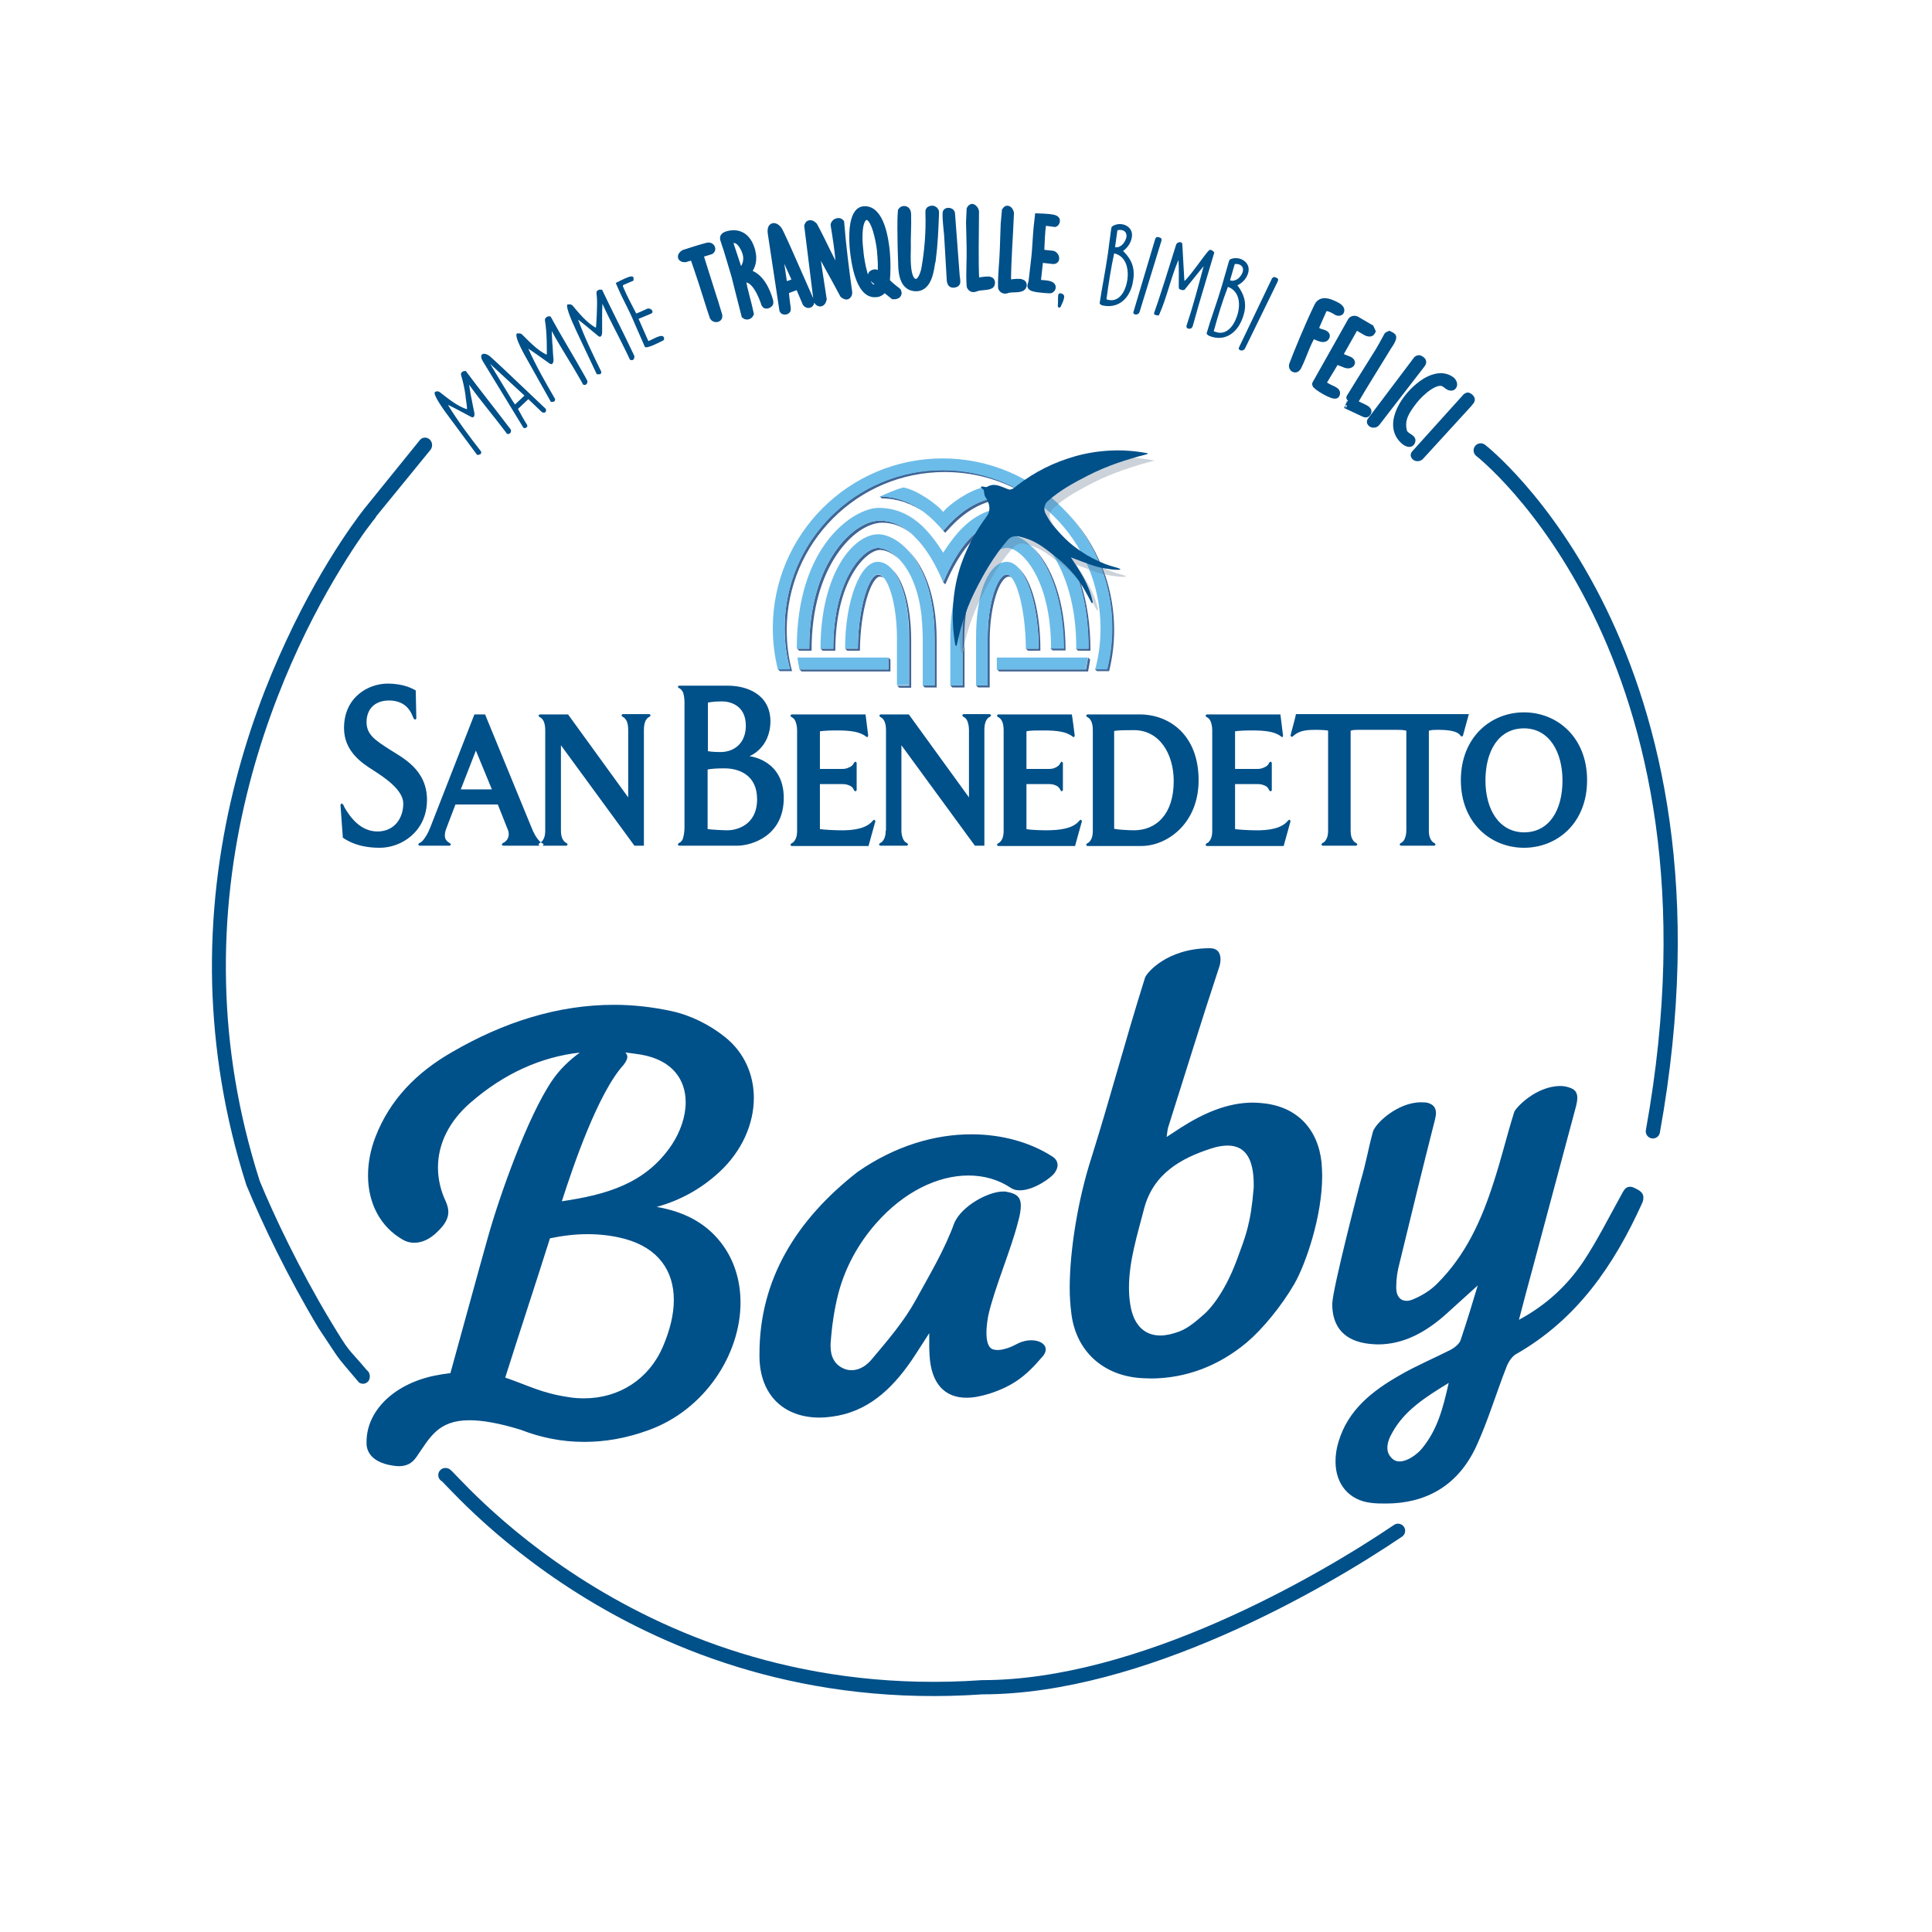
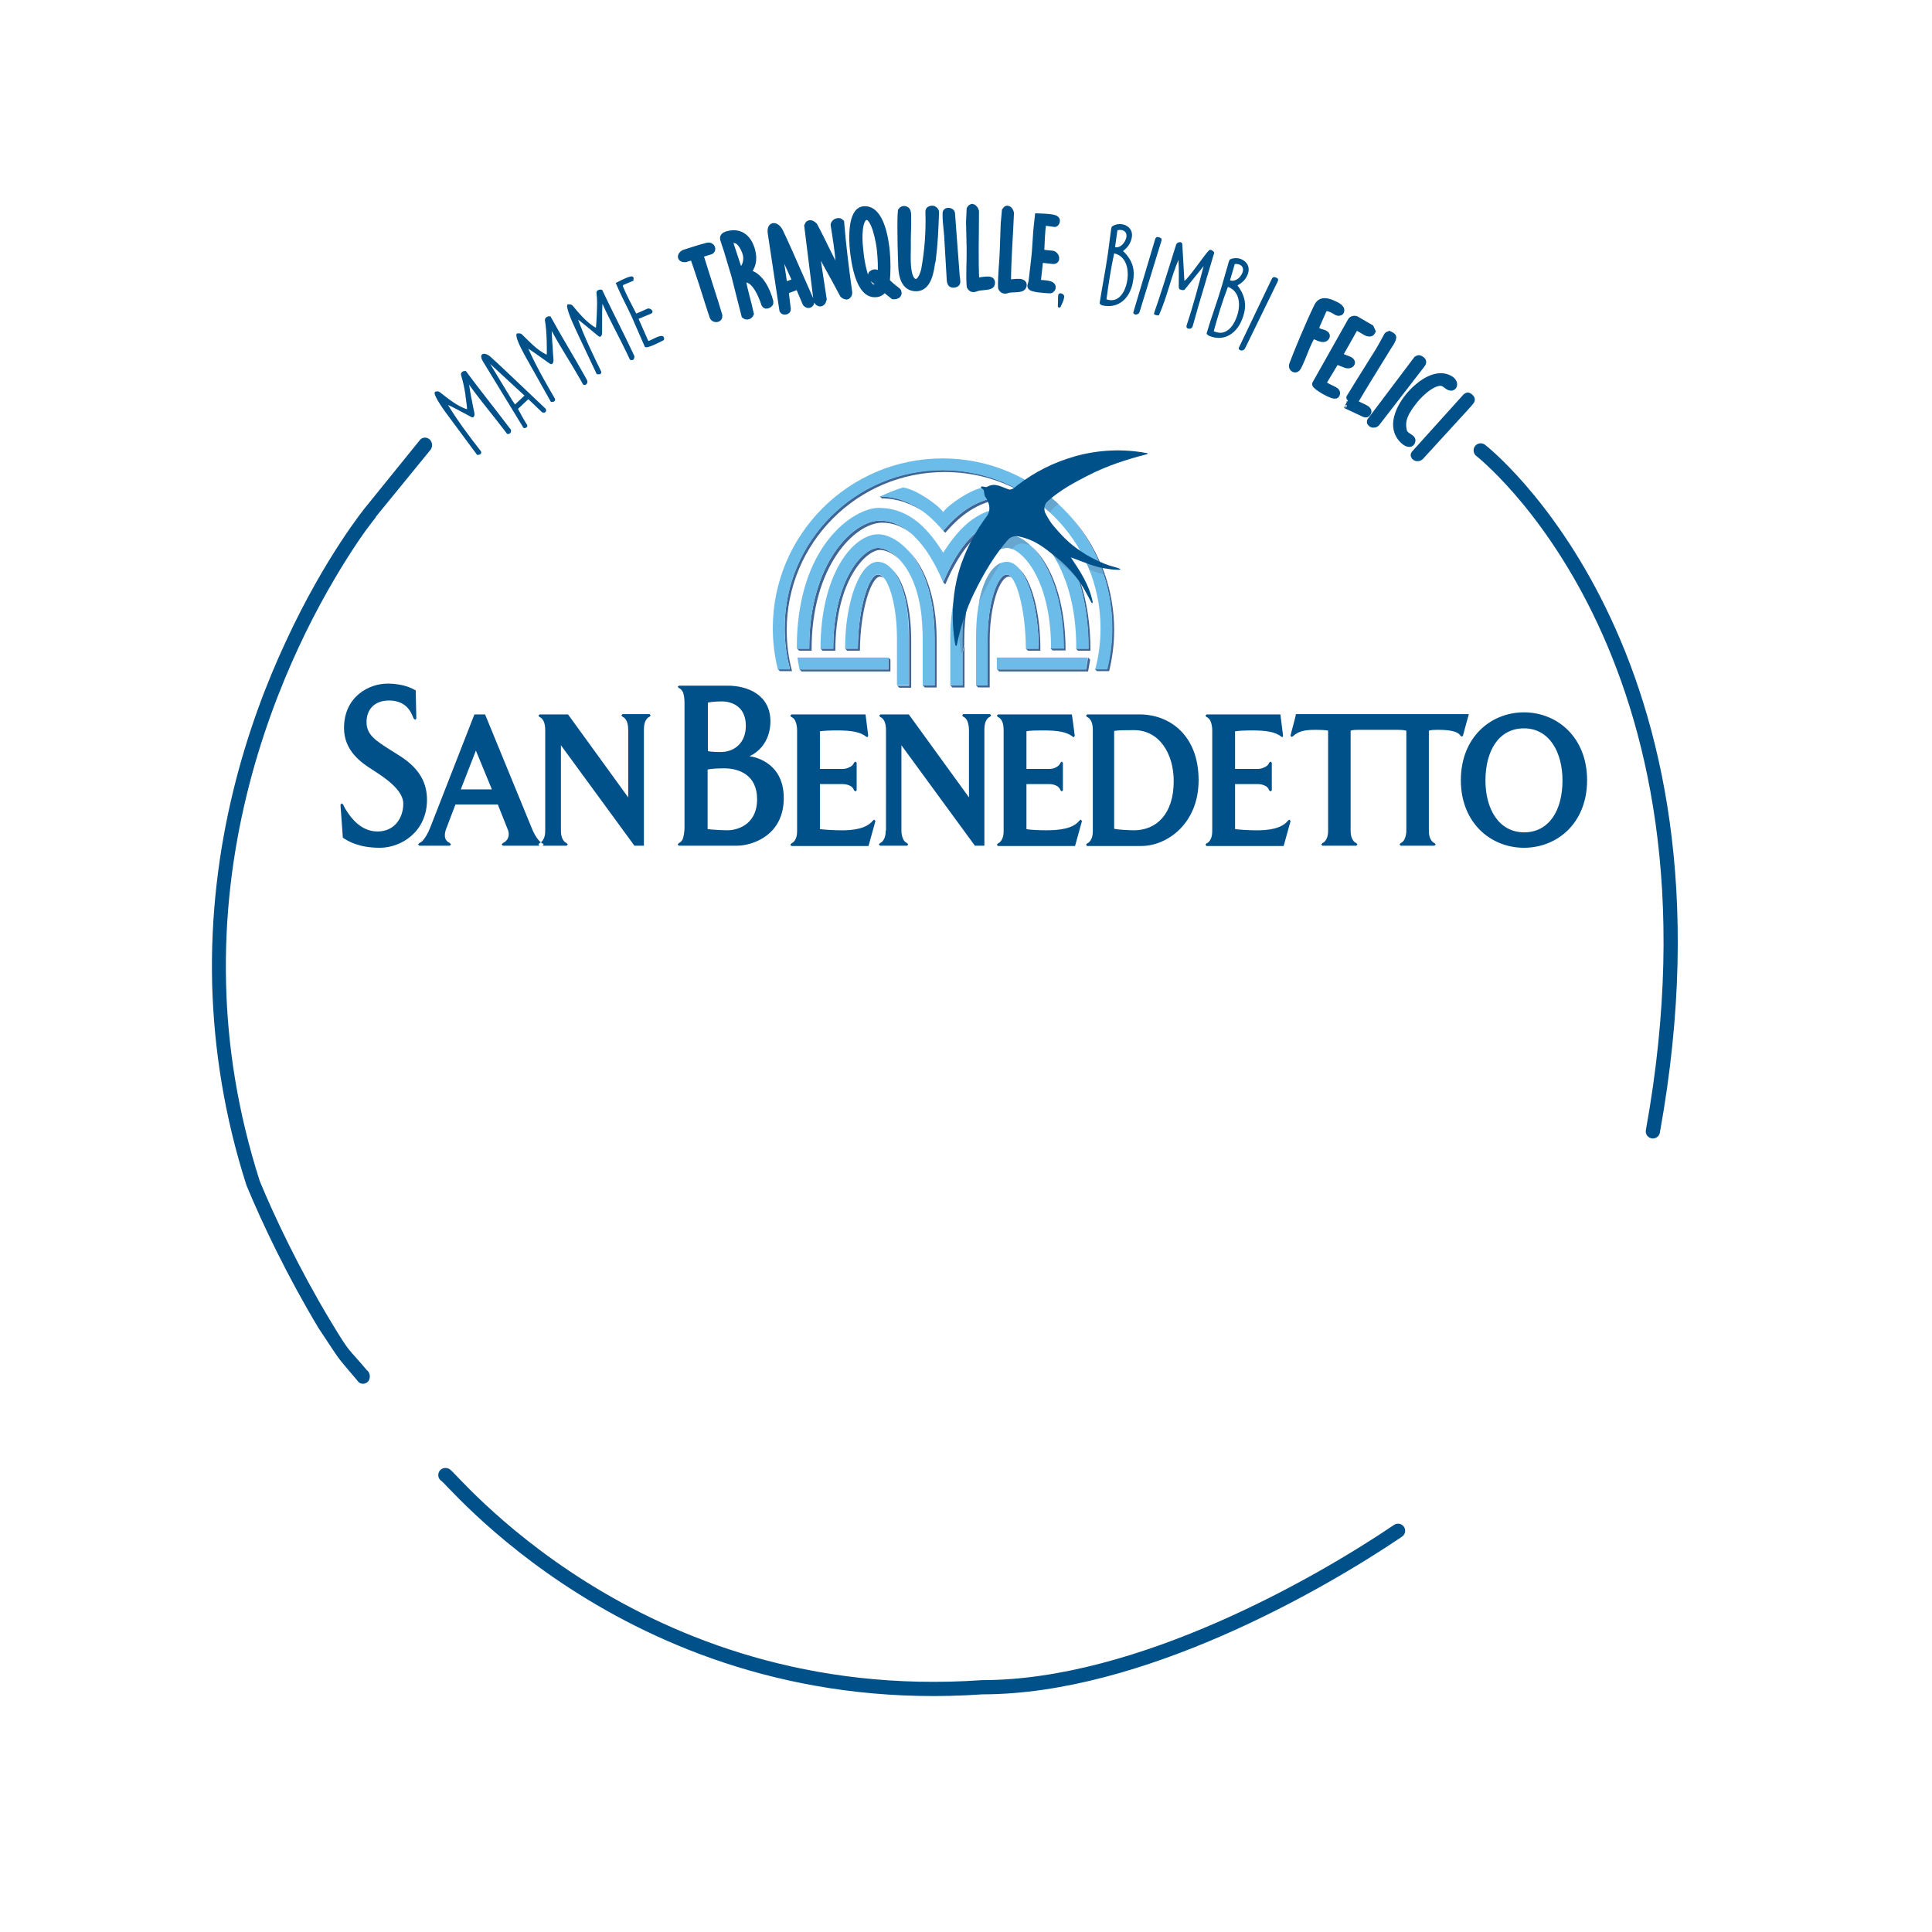
<svg xmlns="http://www.w3.org/2000/svg" version="1.1" id="layer" x="0px" y="0px" viewBox="-153 -46 652 652" style="enable-background:new -153 -46 652 652;" xml:space="preserve">
  <style type="text/css">
	.st0{fill:#406595;}
	.st1{fill:#CCD2DA;}
	.st2{fill:#336092;}
	.st3{fill:#6CBCE9;}
	.st4{fill:#67A6CE;}
	.st5{fill:#005089;}
	.st6{fill:none;stroke:#005089;stroke-width:2.377;stroke-miterlimit:5.553;}
	.st7{fill:none;stroke:#005089;stroke-width:4.796;stroke-linecap:round;stroke-linejoin:round;stroke-miterlimit:10;}
</style>
  <path class="st0" d="M165.1,108.7c2.3,0,4.5,0.1,6.7,0.4C169.6,108.8,167.4,108.7,165.1,108.7 M171.9,109.1l0.2,0L171.9,109.1   M172,109.1l0.2,0L172,109.1 M172.2,109.1l0.2,0L172.2,109.1 M172.4,109.1l0.1,0L172.4,109.1 M172.6,109.1l0.1,0L172.6,109.1   M172.8,109.2l0.1,0L172.8,109.2 M173,109.2L173,109.2L173,109.2 M173.2,109.2L173.2,109.2L173.2,109.2 M173.3,109.3L173.3,109.3  L173.3,109.3 M173.5,109.3L173.5,109.3L173.5,109.3 M173.7,109.3L173.7,109.3L173.7,109.3 M173.9,109.3L173.9,109.3L173.9,109.3   M174.1,109.4L174.1,109.4 M165.1,112.6c-29.4,0-53.3,23.9-53.3,53.3c0,4.8,0.6,9.5,1.8,13.9h-4.1c-1.1-4.5-1.7-9.1-1.7-13.9  c0,4.8,0.6,9.5,1.7,13.9l0.7,0.7h4.1c-1.2-4.4-1.8-9.1-1.8-13.9c0-29.4,23.9-53.3,53.3-53.3c9.6,0,18.5,2.5,26.3,6.9l0.1-0.1  l0.1-0.1C184.3,115.4,175,112.6,165.1,112.6 M178.9,118.5c1.2,0.3,2.9,0.9,4.5,1.6h0C181.8,119.4,180.2,118.8,178.9,118.5   M151.8,118.5L151.8,118.5c3.9,0.6,10.4,4.9,12.9,7.6l0,0C162.2,123.4,155.8,119.1,151.8,118.5 M143.9,121.5l0.7,0.7  c0.6,0,1.3,0,1.9,0.1l0.2,0c0.6,0.1,1.2,0.1,1.7,0.2l0.3,0.1c0.5,0.1,1.1,0.2,1.6,0.3l0.3,0.1c0.5,0.1,1,0.3,1.5,0.4l0.2,0.1  c0.5,0.2,1,0.4,1.5,0.6l0.1,0c0.5,0.2,0.9,0.4,1.4,0.7l0.1,0c0.5,0.2,0.9,0.5,1.3,0.7l0.2,0.1c0.4,0.2,0.8,0.5,1.2,0.7l0.2,0.1  c0.4,0.2,0.7,0.5,1.1,0.8l0.2,0.1c0.3,0.3,0.7,0.5,1,0.8l0.1,0.1c0.3,0.3,0.7,0.6,1,0.8l0,0c0.3,0.3,0.6,0.5,0.9,0.8l0.1,0.1  l0.4,0.4c1,1,1.8,1.9,2.3,2.5C162.9,130.4,155.8,121.6,143.9,121.5 M181,122.3c-8.6,2.2-13.9,8.9-15.7,10.8l0.7,0.7  c1.7-1.8,6.8-8.2,15.1-10.6C181,122.9,181,122.6,181,122.3 M143.5,125.4L143.5,125.4L143.5,125.4L143.5,125.4 M143.6,125.4  c7.1,0,12.3,3.5,16.3,7.8c-0.2-0.2-0.4-0.5-0.7-0.7C155.3,128.6,150.3,125.4,143.6,125.4 M206.3,126.2c5.3,5.4,9.4,11.9,12.2,19.1  l0.5,0.3C216.1,138.2,211.8,131.7,206.3,126.2 M201.5,127L201.5,127c0.5,0.6,1.1,1.1,1.7,1.6c2.5,2.6,4.8,5.4,6.8,8.5  C207.6,133.4,204.7,130,201.5,127 M143.9,129.7c-9.1,0-23.8,14.5-23.8,42.7l0,0.5H116v-0.2v0.2l0.7,0.7v0h4.2  c-0.2-28.6,14.7-43.2,23.8-43.2c3.1,0,7.2,0.9,11.5,5.2c1.5,1.6,3.1,3.6,4.7,6.2C154.5,131.6,148.2,129.7,143.9,129.7 M182,130.5  c-5,1.7-11.1,6.7-16.7,20v0l0.7,0.7l0.2-0.4c0.5-1.2,1.1-2.4,1.6-3.5c4.5-9,9.1-13.4,13.2-15.4C181.3,131.5,181.7,131,182,130.5  L182,130.5 M210,137.2L210,137.2L210,137.2 M194.7,138c6,5.6,11.2,17.4,11.2,34.8h-4.4v0l0.7,0.7v0h4.4c0-17.2-5-28.9-10.9-34.6  C195.4,138.7,195,138.4,194.7,138L194.7,138 M143.3,138.9c-4.8,0-15.1,10.2-15.1,34h-4.3v0l0.7,0.7h0v0h4.3c0-23.8,10.4-34,15.1-34  c1.7,0,4.1,0.9,6.5,3.2c0.9,0.9,1.7,2,2.5,3.3C149.8,140.9,145.8,138.9,143.3,138.9 M153.2,139.5c4.9,5.1,9.2,14.5,9.2,29.9l0,15.9  h-4v-15.9c0-2.6-0.1-5.1-0.4-7.3c0.2,2.2,0.4,4.7,0.4,7.3v15.9l0.7,0.7h4l0-15.9C163.1,153.9,158.3,144.4,153.2,139.5 M160.8,141.7  L160.8,141.7L160.8,141.7 M190.8,145.8c3.9,4.4,6.7,14.9,6.7,27.1h-4.3v0l0.7,0.7h0v0h4.2C198.2,160.7,195.1,149.6,190.8,145.8   M148,146.1c3.4,3.8,5.8,12,5.8,22.9v16.4h-4v0l0.7,0.7h4v-15.9C154.5,158.3,151.8,149.6,148,146.1 M219.4,147.8  c1.9,5.7,2.9,11.8,2.9,18.1c0,4.8-0.6,9.4-1.7,13.9h-4.1v0l0.7,0.7h4.1c1.1-4.5,1.7-9.1,1.7-13.9c0-6.5-1.1-12.8-3.1-18.7  L219.4,147.8 M186.8,147.9c-3.3,0-6.5,9.9-6.5,21.5v15.9h-3.9v0l0.7,0.7h3.9v-15.9c0-11.6,3.3-21.5,6.5-21.5c0.3,0,0.6,0.1,0.9,0.4  c0.2,0.2,0.3,0.4,0.5,0.7C188.2,148.5,187.5,147.9,186.8,147.9 M143.3,147.9c-3,0-6.7,10.9-6.8,25h-4.3v0l0.7,0.7v0h4.3  c0.1-14.1,3.9-25,6.8-25c0.4,0,0.9,0.2,1.3,0.5l0.3,0.4C144.9,148.5,144.1,147.9,143.3,147.9 M188.9,149.7L188.9,149.7L188.9,149.7   M211.1,150.2c2,6.1,3.2,13.6,3.2,22.5v0.2h-4.2v0l0.7,0.7v0h4.2c0-8.9-1.2-16.3-3.2-22.5l-0.2-0.3L211.1,150.2 M158,161.7  L158,161.7L158,161.7 M158,161.8L158,161.8L158,161.8 M158,162l0,0.1L158,162 M172.5,171.4l0,0.2c-0.2,0.9-0.4,1.8-0.6,2.6l-0.1,0.1  v11h-4.1v0l0.7,0.7h4.1V171.4z M214.2,175.9L214.2,175.9c-0.3,1.7-0.5,3.1-0.7,4h-30v0l0.7,0.7h30c0.2-0.9,0.4-2.3,0.7-4  L214.2,175.9z M146.8,175.9L146.8,175.9l0,4h-30c-0.2-0.9-0.4-2.3-0.7-4h0c0.3,1.7,0.5,3.1,0.7,4l0.7,0.7h30v-4L146.8,175.9z" />
-   <path class="st1" d="M226,108.2c-4.8,0.1-9.4,0.9-14.1,2.1c-6,1.7-11.2,4-16.2,7.3c3,1.9,5.8,4.1,8.4,6.5c3.7-3,7.8-5.1,12-7.3  c6.1-3.1,13.7-5.6,20.6-7.4C233.2,108.8,229.6,108.4,226,108.2 M184.3,120c-0.3,0-0.6,0-0.9,0.1c1.2,0.5,2.4,1,3.4,1.4  c-0.3,0-0.6,0-0.8,0c0.5,0.2,1.1,0.5,1.5,0.7c-2.3,0-4.5,0.3-6.4,0.9c0.1,0.4,0.2,0.7,0.4,1.1c0.4,0.5,0.7,1.1,0.9,1.7  c1.5-0.4,3.1-0.5,4.8-0.5h0c1.6,0,3.7,0.5,6,1.6l0,0l0,0c2.5,1.2,5.2,3.1,7.8,5.8c4.1,4,8.2,10,10.8,18.3c2.3,2.9,3.7,5.7,5.3,8.7  l0.3,0.2c0.1,0,0.2-0.2,0.1-0.6c-1.2-5.7-4.3-10.1-7.3-14.8c1.5,0.5,2.9,1.1,4.4,1.6c-0.6-1.5-1.3-3-2-4.4c-1-0.7-2-1.5-3-2.3  c-1.8-1.7-3.4-3.4-4.9-5.2c-1.2-1.4-2.1-2.9-2.9-4.4c-0.6-0.9-0.7-2-0.4-2.9c-2.9-2.6-6-4.9-9.4-6.8c-0.6,0.5-1.5,1.3-2.4,1.3  l-0.2,0l-0.4-0.1C187.2,120.7,185.8,120,184.3,120 M187.5,130.4c-1.9,0-4.1,0.3-6.5,1.5c-2,2.8-3.7,5.7-5.2,8.9  c3.8-4.6,8-6.4,10.8-6.4c0.9,0,1.9,0.2,2.9,0.5l0,0l0,0c1.7,0.6,3.5,1.7,5.2,3.2c3.6,1.1,6.1,3,8.8,5.1c-0.5-1-1.1-1.9-1.7-2.7  c-1.2-1.9-2.6-3.5-3.9-4.9C194.3,132.1,190.6,130.4,187.5,130.4 M186.8,138.9c-0.8,0-1.8,0.2-2.8,0.6c-5.1,3-11.6,12.1-11.6,30.6  v1.3c1.1-4.4,2.7-9.5,5-14.3c1.4-7.1,4.1-11.8,7.4-13.1c1.1-1.6,2.4-3.2,3.7-4.8C187.9,139,187.3,138.9,186.8,138.9 M219.1,145.5  c0.3,0.8,0.6,1.6,0.9,2.4c1,0.2,2,0.4,3,0.5c1,0.2,2.3,0.3,3.3,0.3c0.4,0,1.1-0.1,0.4-0.4C225.2,147.7,223.4,147.6,219.1,145.5" />
  <path class="st2" d="M192.3,120.1l-0.1,0.1l-0.1,0.1c3.4,1.9,6.5,4.2,9.4,6.8l0,0C198.7,124.4,195.6,122.1,192.3,120.1 M183.4,120.1  c1.2,0.5,2.4,1,3.4,1.4c-2.1,0-4,0.3-5.8,0.7c0,0.3,0.1,0.6,0.1,0.9c2-0.6,4.1-0.9,6.4-0.9c-0.5-0.2-1-0.4-1.5-0.7  c0.3,0,0.6,0,0.8,0C185.8,121.1,184.6,120.6,183.4,120.1 M187.2,125.4L187.2,125.4c1.6,0,3.7,0.5,6,1.6  C190.9,125.9,188.8,125.4,187.2,125.4 M193.2,127L193.2,127L193.2,127 M186.8,129.7c-1.4,0-3,0.2-4.8,0.8l-0.1,0.1  c-0.3,0.4-0.6,0.9-1,1.3c2.4-1.2,4.6-1.5,6.5-1.5c3.1,0,6.8,1.7,10.4,5.1c1.4,1.4,2.7,3,3.9,4.9  C197.1,133.3,191.3,129.7,186.8,129.7 M201.1,132.9c3.8,3.9,7.5,9.6,10,17.3l0.6,0.7l0.2,0.3C209.2,142.8,205.2,136.9,201.1,132.9   M189.5,134.8L189.5,134.8L189.5,134.8 M189.5,134.8c1.7,0.6,3.5,1.7,5.2,3.2l0,0C193,136.5,191.2,135.4,189.5,134.8 M184,139.5  c-5.2,2.2-12.3,10.5-12.3,29.9v4.9l0.1-0.1c0.2-0.8,0.4-1.7,0.6-2.6l0-0.2v-1.3C172.4,151.7,178.9,142.5,184,139.5 M218.5,145.3  c0.3,0.8,0.6,1.7,0.9,2.5l0.5,0.1c-0.3-0.8-0.6-1.6-0.9-2.4L218.5,145.3" />
  <path class="st3" d="M165.1,108.7c-31.6,0-57.3,25.7-57.3,57.3c0,4.8,0.6,9.4,1.7,13.9h4.1c-1.2-4.4-1.8-9.1-1.8-13.9  c0-29.4,23.9-53.3,53.3-53.3c29.4,0,53.3,23.9,53.3,53.3c0,4.8-0.6,9.5-1.8,13.9h4.1c1.1-4.5,1.7-9.1,1.7-13.9  C222.4,134.3,196.7,108.7,165.1,108.7 M143.4,134.3c-8.5,0-19.5,13.4-19.5,38.6h4.3c0-23.8,10.4-34,15.1-34  c4.8,0,15.1,7.3,15.1,30.5v15.9h4l0-15.9C162.4,143,149.6,134.3,143.4,134.3 M186.6,134.3c-6,0-18.9,8.6-18.9,35.1v15.9h4.1v-15.9  c0-23.2,10.2-30.5,15.1-30.5c4.7,0,14.8,10.2,14.8,34h4.4C205.9,147.7,195.1,134.3,186.6,134.3 M143.2,143.6c-5.9,0-11,13.2-11,29.2  h4.3c0.1-14.1,3.9-25,6.8-25c3.3,0,6.4,9.9,6.4,21.5v15.9h4v-15.9C153.8,153.8,149.2,143.6,143.2,143.6 M186.8,143.6  c-5.9,0-10.5,10.1-10.4,25.8v15.9h3.9v-15.9c0-11.6,3.3-21.5,6.5-21.5c2.9,0,6.3,10.9,6.4,25h4.3  C197.5,156.8,192.7,143.6,186.8,143.6 M116.1,175.9c0.3,1.7,0.5,3.1,0.7,4h30v-4H116.1z M143.2,143.6c-5.9,0-11,13.2-11,29.2h4.3  c0.1-14.1,3.9-25,6.8-25c3.3,0,6.4,9.9,6.4,21.5v15.9h4v-15.9C153.8,153.8,149.2,143.6,143.2,143.6 M143.4,134.3  c-8.5,0-19.5,13.4-19.5,38.6h4.3c0-23.8,10.4-34,15.1-34c4.8,0,15.1,7.3,15.1,30.5v15.9h4l0-15.9C162.4,143,149.6,134.3,143.4,134.3   M178.9,118.5c-4.4,0.7-11.7,5.7-13.6,8.3c-1.9-2.6-9.2-7.6-13.5-8.3c-2.2,0.6-5.6,2-7.9,3.1c12.1,0,19.3,9.2,21.4,11.5  c2.1-2.3,9.4-11.5,21.5-11.5C184.4,120.5,181.1,119.1,178.9,118.5 M186.8,143.6c-5.9,0-10.5,10.1-10.4,25.8v15.9h3.9v-15.9  c0-11.6,3.3-21.5,6.5-21.5c2.9,0,6.3,10.9,6.4,25h4.3C197.5,156.8,192.7,143.6,186.8,143.6 M186.6,134.3c-6,0-18.9,8.6-18.9,35.1  v15.9h4.1v-15.9c0-23.2,10.2-30.5,15.1-30.5c4.7,0,14.8,10.2,14.8,34h4.4C205.9,147.7,195.1,134.3,186.6,134.3 M183.4,175.9v4h30  c0.2-0.9,0.4-2.3,0.7-4H183.4z M187.2,125.4c-11.1,0-17.4,8.2-21.9,15.1c-4.4-6.9-10.8-15.1-21.8-15.1c-8.1,0-27.7,12.4-27.6,47.5  h4.2c-0.2-28.5,14.7-43.2,23.8-43.2c5.3,0,13.8,2.9,21.4,20.8c7.6-17.9,16.1-20.8,21.5-20.8c9,0,23.6,14.7,23.4,43.2h4.2  C214.4,137.8,195.2,125.4,187.2,125.4 M116.1,175.9c0.3,1.7,0.5,3.1,0.7,4h30v-4H116.1z M143.2,143.6c-5.9,0-11,13.2-11,29.2h4.3  c0.1-14.1,3.9-25,6.8-25c3.3,0,6.4,9.9,6.4,21.5v15.9h4v-15.9C153.8,153.8,149.2,143.6,143.2,143.6 M143.4,134.3  c-8.5,0-19.5,13.4-19.5,38.6h4.3c0-23.8,10.4-34,15.1-34c4.8,0,15.1,7.3,15.1,30.5v15.9h4l0-15.9C162.4,143,149.6,134.3,143.4,134.3   M178.9,118.5c-4.4,0.7-11.7,5.7-13.6,8.3c-1.9-2.6-9.2-7.6-13.5-8.3c-2.2,0.6-5.6,2-7.9,3.1c12.1,0,19.3,9.2,21.4,11.5  c2.1-2.3,9.4-11.5,21.5-11.5C184.4,120.5,181.1,119.1,178.9,118.5 M186.8,143.6c-5.9,0-10.5,10.1-10.4,25.8v15.9h3.9v-15.9  c0-11.6,3.3-21.5,6.5-21.5c2.9,0,6.3,10.9,6.4,25h4.3C197.5,156.8,192.7,143.6,186.8,143.6 M186.6,134.3c-6,0-18.9,8.6-18.9,35.1  v15.9h4.1v-15.9c0-23.2,10.2-30.5,15.1-30.5c4.7,0,14.8,10.2,14.8,34h4.4C205.9,147.7,195.1,134.3,186.6,134.3 M183.4,175.9v4h30  c0.2-0.9,0.4-2.3,0.7-4H183.4z M187.2,125.4c-11.1,0-17.4,8.2-21.9,15.1c-4.4-6.9-10.8-15.1-21.8-15.1c-8.1,0-27.7,12.4-27.6,47.5  h4.2c-0.2-28.5,14.7-43.2,23.8-43.2c5.3,0,13.8,2.9,21.4,20.8c7.6-17.9,16.1-20.8,21.5-20.8c9,0,23.6,14.7,23.4,43.2h4.2  C214.4,137.8,195.2,125.4,187.2,125.4 M178.9,118.5c-4.4,0.7-11.7,5.7-13.6,8.3c-1.9-2.6-9.2-7.6-13.5-8.3c-2.2,0.6-5.6,2-7.9,3.1  c12.1,0,19.3,9.2,21.4,11.5c2.1-2.3,9.4-11.5,21.5-11.5C184.4,120.5,181.1,119.1,178.9,118.5 M187.2,125.4  c-11.1,0-17.4,8.2-21.9,15.1c-4.4-6.9-10.8-15.1-21.8-15.1c-8.1,0-27.7,12.4-27.6,47.5h4.2c-0.2-28.5,14.7-43.2,23.8-43.2  c5.3,0,13.8,2.9,21.4,20.8c7.6-17.9,16.1-20.8,21.5-20.8c9,0,23.6,14.7,23.4,43.2h4.2C214.4,137.8,195.2,125.4,187.2,125.4   M116.1,175.9c0.3,1.7,0.5,3.1,0.7,4h30v-4H116.1z M183.4,175.9v4h30c0.2-0.9,0.4-2.3,0.7-4H183.4z" />
  <path class="st4" d="M195.8,117.6c-1.2,0.8-2.3,1.6-3.5,2.5c3.3,2,6.4,4.3,9.2,6.9c0.2-0.6,0.5-1.1,1-1.5c0.6-0.5,1.1-1,1.7-1.4  C201.6,121.7,198.8,119.5,195.8,117.6 M183.4,120.1c-0.5,0.1-0.9,0.3-1.5,0.6l-0.3,0.1l-0.6-0.1l-0.6-0.1l-0.5,0.1  c0.1,0.6,0.9,0.7,1,1.3l0.1,0.3c1.8-0.5,3.7-0.7,5.8-0.7C185.8,121.1,184.6,120.6,183.4,120.1c1.2,0.5,2.4,1,3.4,1.4  C185.8,121.1,184.6,120.6,183.4,120.1 M186.8,121.5c-2.1,0-4,0.3-5.8,0.7C182.8,121.8,184.7,121.5,186.8,121.5 M187.2,125.4  c-1.7,0-3.3,0.2-4.8,0.5c0.5,1.5,0.6,3.1-0.3,4.5c1.8-0.6,3.4-0.8,4.8-0.8c5,0,11.7,4.5,16.7,13.5c0.6,0.5,1.2,1,1.9,1.5  c2.1,1.6,4,3.5,5.8,5.6C205.3,132.3,193.2,125.4,187.2,125.4c-1.7,0-3.3,0.2-4.8,0.5C183.9,125.6,185.5,125.4,187.2,125.4  c6,0,18.1,6.8,23.9,24.8c-2.5-7.7-6.2-13.4-10-17.3c-2.6-2.7-5.4-4.6-7.8-5.8l0,0l0,0C190.9,125.9,188.8,125.4,187.2,125.4   M186.8,129.7c-1.4,0-3,0.2-4.8,0.8C183.8,129.9,185.4,129.7,186.8,129.7c4.5,0,10.3,3.6,15,10.7c0.6,0.8,1.1,1.8,1.7,2.7  C198.5,134.2,191.8,129.7,186.8,129.7 M186.6,134.3c-2.8,0-7,1.8-10.8,6.4c-0.9,1.9-1.8,4-2.5,6c-3,8.6-3.6,18.4-2,27.4l0.3,0.3  l0.2-0.1v-4.9c0-23.2,10.2-30.5,15.1-30.5c0.5,0,1.1,0.1,1.7,0.4l0.6-0.7c0.7-0.8,1.7-1.2,2.7-1.2c0.2,0,0.5,0,0.7,0.1  c0.8,0.2,1.4,0.3,2.1,0.6C192,135.6,189.2,134.3,186.6,134.3c-2.8,0-7,1.8-10.8,6.4C179.6,136.2,183.8,134.3,186.6,134.3  c2.6,0,5.4,1.3,8.1,3.7c-1.7-1.6-3.4-2.6-5.2-3.2l0,0h0C188.5,134.5,187.5,134.3,186.6,134.3 M186.8,138.9  c-4.9,0-15.1,7.3-15.1,30.5c0-19.3,7.1-27.6,12.3-29.9C185,139.1,186,138.9,186.8,138.9c0.5,0,1.1,0.1,1.7,0.4  C187.9,139,187.3,138.9,186.8,138.9 M212.7,141.9c0.7,1.4,1.4,2.9,2,4.4c1.6,0.6,3.2,1.1,4.8,1.6c-0.3-0.9-0.6-1.7-0.9-2.5  c-0.9-0.4-1.9-1-3-1.6C214.6,143.1,213.6,142.5,212.7,141.9 M184.8,144c-3.3,1.3-6,6-7.4,13.1l0.2-0.4  C179.8,152.2,182.1,147.9,184.8,144c-3.3,1.3-6,6-7.4,13.1C178.9,150,181.5,145.3,184.8,144 M171.7,169.4v4.9V169.4z" />
  <path class="st5" d="M178,118.3c0.7-0.4,1.5,0.3,2.1,0c2.5-1.4,4.2-0.3,7.1,0.8c1.1,0.5,2.4-0.7,3.1-1.3c6.1-4.7,12.4-7.8,19.8-9.9  c7.7-2.1,15.9-2.5,23.8-1c0.7,0,0.4,0.3,0.1,0.4c-7,1.8-13.4,3.9-19.7,7.1c-4.9,2.5-9.5,5-13.7,8.7c-1.3,1.1-1.5,3.1-0.6,4.5  c0.8,1.5,1.7,3,2.9,4.3c1.6,1.9,3.2,3.6,5,5.2c1.8,1.6,3.8,2.9,5.8,4.2c6.9,3.9,9.3,3.8,11.1,4.6c0.7,0.3,0,0.4-0.4,0.4  c-1,0-2.3-0.1-3.3-0.3c-4.6-0.5-8.5-2.4-12.7-3.9c3.1,4.7,6.1,9.1,7.3,14.8c0.2,0.7-0.2,0.8-0.4,0.4c-1.7-3.2-3.1-6-5.5-9  c-2-2.4-4-4.4-6.3-6.2c-4-3.2-7.1-5.9-12.8-7.1c-1.3-0.2-2.6,0.1-3.5,1.1c-4.7,5.4-8.2,11.4-11.5,18.1c-2.9,5.9-4.8,12.5-5.8,17.5  c-0.2,0.5-0.4,0.2-0.5,0c-1.6-9-1-18.8,2-27.4c2.1-5.9,5-11.3,8.7-16.2c1.4-2,0.8-4.4-0.5-6.3c-0.5-0.7-0.4-1.5-0.6-2.3  C178.9,119,178.1,118.9,178,118.3" />
  <path class="st5" d="M209.7,202.3l-0.3,0.5l-0.4-0.2c-2.1-1.7-5.3-2.1-10-2.1c-2.1,0-4.5,0-5.6,0.3v12.7h7.6c1.3,0,2-0.3,2.8-0.8  c0.7-0.4,1-1.1,1.1-1.3l0.4-0.4l0.4,0.4v9.3l-0.4,0.4l-0.4-0.4c-0.1-0.3-0.4-0.9-1.1-1.4c-0.8-0.4-1.5-0.7-2.8-0.7h-7.6v15.2  c1.3,0.3,5,0.4,6.7,0.4c4.7,0,9.1-0.6,11.2-3.3l0.4-0.3l0.4,0.4l0,0.2l-2.3,8.3h-26l-0.4-0.4l0.4-0.5c0.3-0.1,0.8-0.4,1.2-1.1  c0.5-0.8,0.7-1.8,0.7-3.1v-34c0-1.3-0.2-2.5-0.7-3.3c-0.4-0.7-0.9-1-1.2-1.1l-0.4-0.5l0.4-0.4h24.9  C208.8,195.1,209.6,201.6,209.7,202.3 M361.3,234.9c8.6,0,13-7.6,13-17.5c0-9.5-4.4-17.6-13-17.6c-8.6,0-13,7.7-13,17.6  C348.3,226.9,352.7,234.8,361.3,234.9 M361.3,194.4c11.2,0,21.3,8.4,21.3,22.9c0,14.5-10.1,22.8-21.3,22.8  c-11.2,0-21.3-8.4-21.3-22.8C340,202.8,350.1,194.4,361.3,194.4 M145.9,234.3c0,1.3-0.2,2.3-0.7,3.1c-0.4,0.7-0.9,1-1.2,1.1  l-0.4,0.5l0.4,0.4h9.1l0.4-0.4l-0.4-0.5c-0.3-0.1-0.8-0.4-1.2-1.1c-0.4-0.8-0.7-1.8-0.7-3.1v-28.8l24.8,33.9h3.2v-39.1  c0-1.3,0.2-2.5,0.7-3.3c0.4-0.7,0.9-1,1.2-1.1l0.4-0.5l-0.4-0.4h-9l-0.4,0.4l0.4,0.5c0.3,0.1,0.8,0.4,1.2,1.1c0.4,0.8,0.7,2,0.7,3.3  v22.8l-20.3-28h-9.6l-0.4,0.4l0.4,0.5c0.3,0.1,0.8,0.4,1.2,1.1c0.5,0.8,0.7,2,0.7,3.3V234.3 M31,234.3c0,1.3-0.2,2.3-0.7,3.1  c-0.4,0.7-0.9,1-1.2,1.1l-0.4,0.5l0.4,0.4h9.1l0.4-0.4l-0.4-0.5c-0.3-0.1-0.8-0.4-1.2-1.1c-0.5-0.8-0.7-1.8-0.7-3.1v-28.8l24.8,33.9  h3.2v-39.1c0-1.3,0.2-2.5,0.7-3.3c0.4-0.7,0.9-1,1.2-1.1l0.4-0.5l-0.4-0.4h-9.1l-0.4,0.4l0.4,0.5c0.3,0.1,0.8,0.4,1.2,1.1  c0.5,0.8,0.7,2,0.7,3.3v22.8l-20.3-28h-9.6l-0.4,0.4l0.4,0.5c0.3,0.1,0.8,0.4,1.2,1.1c0.5,0.8,0.7,2,0.7,3.3V234.3 M2.5,220.4H13  l-5.4-13.1L2.5,220.4 M-7.7,233c0.6-1.5,14.8-37.9,14.8-37.9h3.6l15.6,38c1.5,4,3.4,5.5,3.8,5.5l0.4,0.4l-0.4,0.4H16.7l-0.4-0.4  l0.4-0.5c0.3-0.1,0.9-0.4,1.4-1.1c0.5-0.7,0.8-1.8,0.4-3.1l-3.5-8.8H0.7c0,0-2.7,7.1-3.2,8.4c-0.5,1.4-0.5,2.8,0,3.5  c0.4,0.7,1.1,1,1.3,1.1l0.4,0.5l-0.4,0.4h-10.3l-0.4-0.4l0.4-0.5c0.3-0.1,0.9-0.4,1.4-1.1C-9.5,236.6-8.7,235.6-7.7,233 M140,202.3  c-0.1-0.7-0.9-7.2-0.9-7.2h-25l-0.4,0.4l0.4,0.5c0.3,0.1,0.8,0.4,1.2,1.1c0.4,0.8,0.7,2,0.7,3.3v34c0,1.3-0.2,2.3-0.7,3.1  c-0.4,0.7-0.9,1-1.2,1.1l-0.4,0.5l0.4,0.4h26l2.3-8.3l0-0.2l-0.4-0.4l-0.4,0.3c-2.1,2.7-6.5,3.4-11.2,3.3c-1.8,0-5.4-0.2-6.7-0.4  l0-15.2h7.6c1.3,0,2,0.3,2.8,0.7c0.7,0.4,1,1.1,1.1,1.4l0.5,0.4l0.4-0.4v-9.3l-0.4-0.4l-0.5,0.4c-0.1,0.3-0.4,0.9-1.1,1.3  c-0.8,0.4-1.5,0.8-2.8,0.8h-7.6v-12.7c1.1-0.2,3.5-0.3,5.6-0.3c4.7,0,7.9,0.4,10,2.1l0.4,0.2L140,202.3 M282.5,202.3l0.4,0.4  l0.4-0.2c1.9-1.8,4.1-2.2,7.6-2.2c1.8,0,4,0.1,4.3,0.3v33.7c0,1.3-0.2,2.3-0.7,3.1c-0.4,0.7-0.9,1-1.2,1.1l-0.4,0.5l0.4,0.4h11.4  l0.4-0.4l-0.4-0.5c-0.3-0.1-0.8-0.4-1.2-1.1c-0.5-0.8-0.7-1.8-0.7-3.1l0-33.7c0.7-0.3,1.9-0.3,2.6-0.3h13.1c0.5,0,2.3,0,3.1,0.3  v33.7c0,1.3-0.3,2.3-0.7,3.1c-0.4,0.7-0.9,1-1.2,1.1l-0.4,0.5l0.4,0.4h11.4l0.4-0.4l-0.4-0.5c-0.3-0.1-0.8-0.4-1.2-1.1  c-0.5-0.8-0.7-1.8-0.7-3.1l0-33.7c0.9-0.3,1.9-0.3,2.9-0.3c3,0,6.7,0.2,7.8,2l0.4,0.3l0.4-0.3c0.1-0.5,2-7.3,2-7.3h-58.4  C284.5,195.1,282.7,201.2,282.5,202.3 M-25.6,234.6c-5.7,0-9-4.8-10.2-6.6c-0.7-1-1.3-2.2-1.4-2.5l-0.5-0.4l-0.4,0.5l0.8,11.1  c1.8,1.2,5.4,3.4,12.5,3.4c7.2,0,15.9-5.4,15.9-16.2c0-10.3-8.5-14.3-12.5-16.9c-5-3.2-7.9-5.1-7.9-9.3c0-4.2,2.6-7.3,7.6-7.3  c5,0,6.9,3,7.6,4.5c0.4,0.9,0.6,1.3,0.7,1.6l0.5,0.4l0.4-0.4l-0.2-9.5c-0.8-0.4-3.7-2.3-9.5-2.3c-6.3,0-14.7,4.4-14.7,15  c0,7.7,5.8,11.7,9.8,14.2c3.7,2.4,10.2,6.6,10.2,11.3C-16.9,230.1-19.9,234.6-25.6,234.6 M229.7,234.2c7.5,0,13.4-5.4,13.4-16.6  c0-9.2-4.8-17.2-13.4-17.2c-2.4,0-5.6,0-6.7,0.3h0v33C224.3,234,228,234.2,229.7,234.2 M231.6,195.1c10.1,0,19.9,7,19.9,22.2  c0,14.7-10.7,22.2-19.3,22.2h-18.3l-0.4-0.4l0.4-0.5c0.3-0.1,0.8-0.4,1.2-1.1c0.5-0.8,0.7-1.8,0.7-3.1v-34c0-1.3-0.2-2.5-0.7-3.3  c-0.4-0.7-0.9-1-1.2-1.1l-0.4-0.5l0.4-0.4H231.6 M92.6,234.2c2.4,0,9.9-1.3,9.9-10.5c0-8.3-6.3-10.4-11-10.4h0c-2.3,0-4,0.1-5.2,0.3  l-0.5,0.1v20.1C87.2,234,90.9,234.2,92.6,234.2 M90.6,190.7c-2.9,0-4.7,0.4-4.7,0.4v16.4c0,0,1.4,0.3,4.2,0.3c4.8,0,8.6-3.1,8.6-8.9  C98.7,192,93.4,190.7,90.6,190.7 M99.9,209.2c0,0,11.6,1.1,11.6,14.1c0,13-11.1,16.1-15.7,16.1l-19.7,0l-0.4-0.4l0.4-0.5  c0.3-0.1,0.8-0.4,1.2-1.1c0.4-0.8,0.7-2.7,0.7-4v-42.3c0-1.3-0.2-3.1-0.7-3.8c-0.4-0.7-0.9-1-1.2-1.1l-0.4-0.4l0.4-0.4h16.5  c6.6,0,14.4,3,14.4,12.1C106.9,206.6,99.9,209.2,99.9,209.2 M280,202.3c-0.1-0.7-0.9-7.2-0.9-7.2h-24.9l-0.4,0.4l0.4,0.5  c0.3,0.1,0.8,0.4,1.2,1.1c0.4,0.8,0.7,2,0.7,3.3v34c0,1.3-0.2,2.3-0.7,3.1c-0.4,0.7-0.9,1-1.2,1.1l-0.4,0.5l0.4,0.4h26l2.3-8.3  l0-0.2l-0.4-0.4l-0.4,0.3c-2.1,2.7-6.5,3.4-11.2,3.3c-1.8,0-5.4-0.2-6.7-0.4l0-15.2h7.6c1.3,0,2,0.3,2.8,0.7c0.7,0.4,1,1.1,1.1,1.4  l0.5,0.4l0.4-0.4v-9.3l-0.4-0.4l-0.5,0.4c-0.1,0.3-0.4,0.9-1.1,1.3c-0.8,0.4-1.5,0.8-2.8,0.8h-7.6v-12.7c1.1-0.2,3.5-0.3,5.6-0.3  c4.7,0,7.9,0.4,10,2.1l0.4,0.2L280,202.3" />
  <path class="st6" d="M84,49.5c-0.8-2.5-3-9-3.1-9l-2.7,0.8c-1.2,0.1-1.9-0.8-0.4-1.8c2.6-0.8,5.1-1.7,7.9-2.4c1.5-0.4,2,1.3,1,1.6  l-3.6,1.1c0,0,3.3,10.6,4.7,14.9c0.5,1.4,1.2,4,1.7,5.5l0.1,0.4c0.1,1.1-1.4,1.2-1.9,0.4C86.9,58.8,84.8,51.9,84,49.5z M98.4,60.4  c0.6,0.5,1.5,0.2,1.8-0.5c-0.8-3.9-2.1-7.7-2.7-11.6l0.3-0.1c3.9-1,6.5,5.9,7.3,8.4c0.3,0.5,0.5,0.4,0.9,0.3  c0.6-0.2,0.9-0.5,0.8-1.1c-1-3.8-3.4-9-7.7-9.7c1.7-2.1,2.4-4.3,1.6-7.4c-1-3.9-3.6-6.8-8.2-5.5c-0.7,0.2-1.5,0.6-1.3,1.4l0,0.1  c0.1,0.4,1.1,3.3,1.2,3.6c0.5,1.6,2.3,7.7,2.6,8.7C95.5,49.1,97.9,58.4,98.4,60.4z M96.5,45.8c2.3-1.1,2.9-4.1,2.3-6.2  c-0.5-1.8-2.2-5.3-4.6-4.7c-0.1,0-1.2,0.3-1.1,0.6L96.5,45.8z M111.2,58.6c0.1,0.6,1.6,0.5,1.5-0.3c-0.2-1.5-0.6-4.5-0.7-6.2  l4.5-1.7l2.5,5.9c0.8,1,1.8,0.2,1.6-0.6c-7.6-17.3-8.9-20.2-10.5-23.5c-1.1-2.2-3.3-2.6-2.8,0.6L111.2,58.6z M111.3,48.6  c0,0.2,0.3,1.6,0.3,1.9l4.1-1.5l-6.6-14.5C109.5,36.5,111,46.4,111.3,48.6z M122.7,55.2c0.2,1,1.6,1.8,2.1-0.2l-3-19.7  c3.1,6.1,6.6,12,9.8,18.1c0.2,0.2,0.8,0.5,1.1,0.5c0.3,0,0.7-0.6,0.7-0.8l0-0.5c-1.1-8-2.1-15.9-2.7-23.5c-0.3-0.3-0.6-0.4-1-0.3  c-0.6,0.1-1.1,0.5-1.2,1.1c0.7,4.3,1.3,8.1,1.7,12.5l0.4,4.9c-3.5-5.8-5.9-11.6-8.9-17.1c-0.4-0.4-1.6-1.4-2.1,0L122.7,55.2z   M145.4,51.3l3.1,2.5l0.5,0c0.5-0.1,1-0.2,1.1-0.9c0-0.2-0.1-0.6-0.3-0.7c-1.2-0.9-2.6-2-3.7-3.2c0.3-3.4,0.3-6.7,0-10.1  c-0.4-4.1-1.9-14.6-7.6-14.1c-4.4,0.4-3.8,10.6-3.5,13.5c0.4,3.8,1.9,15.4,7.6,14.8C143.8,53.1,144.8,52.2,145.4,51.3z M142,51.2  c0.8-0.1,1.7-0.4,1.7-1.4l-0.1-0.2l-1.6-1.3c-0.7-0.6-0.8-0.6-0.9-1.2c-0.1-0.6,0.4-0.9,1-1c0.9-0.1,1.5,0.7,2.2,1.3  c0.3-3,0.1-6.2-0.2-9.2c-0.2-1.9-1.8-12-5-11.1c-2.6,0.7-2.3,7.7-2.1,9.8c0,0.1,0.2,2.2,0.3,3C137.5,41.6,138.9,51.5,142,51.2z   M151.1,36.5c0,1.7,0.2,6.2,0.2,6.4l0,0.6c0.1,3,0.7,7.8,5.1,7.6c3.9-0.2,4.6-5.9,5-8.5l0.1-0.3l0.1-0.5c0.7-5.4,0.9-10.3,1.1-15.7  l0-0.5c0-0.5-0.5-1-1.1-1c-0.5,0-1.1,0.2-1.1,0.7l0,0.8c0.2,6.1-0.3,12.6-1.4,18.7c-0.2,1.1-1.2,4.5-2.9,4.5c-3.7,0.2-3-9.4-3-11.8  c-0.1-3.5,0.2-6.9,0.1-10.4l0-0.2c0-0.9,0-2.2-1.2-2.2c-0.3,0-0.7,0.2-0.9,0.5C150.9,29,151.1,32.8,151.1,36.5z M166.3,25.8  c-0.1,2.5,0.3,5,0.5,7.5l0.9,15.3c0.1,0.7,0.2,1.3,1,1.3c0.6,0,1.2-0.2,1.2-0.8c0-0.6-0.1-1.2-0.2-1.8l-1.6-21.3  C168.1,25.3,166.4,25,166.3,25.8z M174.4,24.6l-0.2,4.4l0.2,8.6c0.1,4.1-0.3,8.6,0,12.8c0,0.5,0.6,1,1,1c0.6,0,1.1-0.3,1.5-0.4  c1.2-0.3,2.8-0.2,4-0.6c0.6-0.2,0.7-0.5,0.7-1c0-0.7-0.5-0.9-1.1-0.9c-1.4,0-3.1,0.3-4.2,0.6c-0.4-7.9-0.1-15.9-0.1-23.8  c-0.1-0.5-0.6-1.2-1.1-1.3C174.8,24.1,174.6,24.2,174.4,24.6z M186.3,25.1l-0.4,4.4l-0.3,8.6c-0.1,4.1-0.7,8.6-0.6,12.8  c0,0.5,0.6,1,1,1c0.6,0.1,1.1-0.3,1.5-0.3c1.2-0.2,2.8,0,4-0.4c0.6-0.2,0.7-0.5,0.8-0.9c0.1-0.7-0.5-0.9-1.1-1  c-1.4-0.1-3.2,0.2-4.2,0.4c0-7.9,0.7-15.9,1-23.8c-0.1-0.5-0.5-1.3-1.1-1.3C186.7,24.6,186.5,24.8,186.3,25.1z M194.9,50.5  c-0.1,1,4.9,1.2,6.2,1.3l0.2,0c0.5,0,0.7-0.4,0.8-0.8c0.2-1.5-4.3-1.2-5.1-1.5l0.9-8.1l4.4,0.5c1.6,0.2,1-1.9-0.1-2.1  c-0.6-0.1-3.5-0.3-4-0.5c0.2-3.8,0.2-6.5,0.7-10.2c0-0.1,0-0.3,0.3-0.2l3.8,0.5c0.3-0.1,0.5-0.6,0.5-0.8c0.1-0.8-0.5-1.2-6.1-1.4  l-0.2,1.8c-0.6,5-0.5,8.2-1.1,13.1l-0.8,6.9L194.9,50.5z M291.7,57.3c0.8-1.6,2.3-2,5-0.8c0.8,0.4,3.3,1.3,2.7,2.6  c-0.2,0.4-0.8,0.3-1.1,0.2c-0.9-0.5-3.8-2.5-4.7-0.8l-0.1,0.2c-0.9,2.1-2.1,4.6-2.8,6.5c0.4,0.3,1.2,0.7,1.7,0.9  c0.5,0.2,2.7,0.5,2.1,1.6c-0.8,1.5-3.8-0.6-4.6-0.7c-2,3.2-3,7-4.9,10.8l-0.1,0.1c-0.7,1.3-2,0.3-1.7-0.7  C284.4,73.9,288.7,63.4,291.7,57.3L291.7,57.3z M291,83.6c-0.3,0.6,6.3,4.6,6.9,3.6c0.7-1.4-1.2-1.6-3.2-2.8  c-0.3-0.2-1.3-0.8-1.5-0.9l4.7-7.8l3.3,1.3c1.3,0.5,2.7-0.5,1.3-1.4l-0.2-0.1l-3.5-1.4l5.7-10.1l3.6,2.1c0.5,0.3,1.5,0.5,1.8-0.1  l0.1-0.2l-0.5-1.1l-4.8-2.8c-0.6-0.3-1.4-0.1-1.7,0.4L291,83.6z M307.5,93.6c0.4,0.2,0.8,0.1,1-0.3c0.4-0.6-0.1-1-0.5-1.3  c-1.3-0.8-2.7-1.2-3.9-2l-0.2-0.1c3.6-6.2,7.5-12.3,11.2-18.4c0.7-1.2,1.3-1.8,1.8-3.1c0.3-0.8,0-0.9-0.5-1.2l-0.6-0.3  c-0.3,0.1-0.4,0.2-0.6,0.4l-0.1,0.2c-0.3,0.6-2.9,5.3-3.3,5.8c-1.3,2-10.8,17.3-10.7,17.3L307.5,93.6z M309.6,96  c-0.6,0.8,1.1,1.8,2,0.6l14.6-18.9l0.4-0.5c0.6-0.8,0.8-1.2,0-1.8c-0.6-0.4-0.8-0.5-1.4-0.1L309.6,96z M336.8,82.3  c-3.6-2.7-8.3-0.2-11.1,2.2c-5.4,4.4-10.8,13.5-4.6,18.5c0.9,0.7,2.2,1.1,2.4-0.3c0.1-1.1-2.5-1.4-2.9-3.3  c-0.9-3.9,0.8-6.6,3.5-10.1c2.4-3.1,7.8-7.8,10.5-5.8l0.2,0.1c0.4,0.3,1.8,1.7,2.6,0.7C337.8,83.7,337.4,82.8,336.8,82.3z   M324.4,107.2c-0.6,0.8,0.9,1.9,2,0.8l16.1-17.6l0.4-0.5c0.7-0.8,0.9-1.1,0.2-1.8c-0.6-0.5-0.7-0.6-1.3-0.2L324.4,107.2z" />
  <path class="st5" d="M-1.4,94.8c-3.4-4.5-5.5-8-4.8-8.5l0.1-0.1c0.2,0,0.9-0.4,1.6,0.2c2.1,1.6,5.7,4.7,9.1,5.7  c0.1-0.3-0.3-2.9-0.5-4.4l0-0.3c-0.4-2.6-0.8-4.5-1.5-6.8c-0.1-0.5,0-0.8,0.4-1.1c0.4-0.3,0.7-0.3,1.2-0.3  c4.6,6.2,9.5,12.3,14.2,18.5l1,1.3c0.1,0.4,0.1,1-0.4,1.3c-0.2,0.2-0.7,0.2-0.9,0.1l-1.2-1.6c-3.8-5-7.9-9.8-11.6-15  c0.3,1.7,0.5,3.4,0.9,5.1c0.1,0.6,0.7,3.7,0.9,4.5c0.1,0.5,0,1.9-1.1,1.3c-7.6-4.1-7.7-4-7.8-4c3.3,5.4,7.2,10.6,11.1,15.6  c0.2,0.3,0.1,0.8-0.2,1c-0.2,0.1-0.8,0.3-1.1,0.2L-1.4,94.8 M10,76l13.6,22.3c0.3,0.5,1.7-0.1,1.3-0.9c-0.8-1.2-2.3-3.9-3.1-5.4  l3.5-3.3l4.6,4.4c1.2,0.6,1.7-0.5,1.2-1.2c-13.7-13-16-15.2-18.7-17.6C10.5,72.7,8.3,73.2,10,76 M19.8,89  c-1.1-1.8-6.3-10.4-7.4-12.2L24,87.5l-3.2,3L19.8,89 M25.1,75.7l7.8,13.9c0.2,0.1,0.9,0,1.1-0.1c0.3-0.2,0.4-0.6,0.3-0.9  c-3.2-5.5-6.4-11.1-9-16.9c0,0,0.1-0.1,7.2,5c1.1,0.7,1.3-0.7,1.3-1.2c-0.1-0.8-0.3-4-0.3-4.6c-0.2-1.7-0.2-3.4-0.3-5.2  c3,5.6,6.5,10.8,9.6,16.3l1,1.8c0.3,0.1,0.7,0.2,0.9,0c0.5-0.3,0.6-0.8,0.5-1.3l-0.8-1.5c-3.8-6.8-7.9-13.4-11.6-20.2  c-0.6-0.1-0.9-0.1-1.3,0.2c-0.5,0.3-0.6,0.6-0.6,1.1c0.4,2.4,0.5,4.3,0.6,6.9l0,0.3c0,1.4,0.1,4.1,0,4.4c-3.3-1.5-6.4-5-8.3-6.8  c-0.6-0.6-1.4-0.3-1.6-0.4l-0.1,0C20.6,67.1,22.3,70.8,25.1,75.7 M41.6,65.9l6.8,14.4h1.1c0.3-0.1,0.5-0.6,0.4-0.9  c-2.8-5.7-5.6-11.5-7.8-17.5c0,0,0.1-0.1,6.8,5.5c1,0.8,1.3-0.6,1.3-1.1c0-0.8,0-4,0-4.6c0-1.7,0-3.4,0.1-5.2  c2.6,5.8,5.7,11.3,8.4,17l0.9,1.9c0.2,0.1,0.7,0.2,0.9,0.1c0.5-0.2,0.6-0.8,0.6-1.3l-0.7-1.5c-3.3-7-6.9-13.9-10.2-20.9  c-0.6-0.1-0.9-0.1-1.3,0.1c-0.5,0.2-0.6,0.5-0.6,1c0.3,2.4,0.2,4.3,0.1,7l0,0.3c-0.1,1.4-0.2,4.1-0.3,4.4c-3.2-1.7-6.1-5.4-7.8-7.4  c-0.6-0.7-1.3-0.4-1.6-0.5l-0.1,0C37.8,57,39.2,60.8,41.6,65.9 M63.9,69.4l0.7,1.6c0.4,0.9,4.8-1.4,6-2l0.2-0.1  c0.4-0.2,0.4-0.7,0.2-1.1c-0.6-1.4-4.3,1.1-5.2,1.3l-3.3-7.5l4.1-1.7c1.5-0.6-0.1-2.2-1.2-1.7c-0.5,0.2-3.2,1.5-3.7,1.6  c-1.7-3.4-3.1-5.8-4.5-9.2l0.1-0.4l3.5-1.5l0-1c-0.3-0.7-1-0.8-6,1.8l0.7,1.6c2,4.6,3.7,7.3,5.6,11.9L63.9,69.4 M84,49.5  c-0.8-2.6-3-9-3-9l-2.7,0.8c-1.2,0.1-1.9-0.8-0.4-1.8c2.6-0.8,5.1-1.7,7.9-2.4c1.5-0.4,2,1.3,1,1.6l-3.6,1.1c0,0,3.3,10.6,4.7,14.9  c0.5,1.4,1.2,4,1.7,5.5l0.1,0.4c0.1,1.1-1.4,1.2-1.9,0.4C87,58.8,84.8,51.9,84,49.5 M94.9,47c0.6,2,3,11.3,3.6,13.3  c0.6,0.5,1.5,0.3,1.8-0.5c-0.8-3.9-2.1-7.7-2.7-11.6l0.3-0.1c3.9-1,6.4,5.9,7.3,8.4c0.3,0.5,0.5,0.4,0.9,0.3  c0.6-0.2,0.9-0.5,0.8-1.1c-1-3.8-3.4-9-7.7-9.7c1.7-2.1,2.4-4.3,1.6-7.4c-1-3.9-3.6-6.8-8.2-5.5c-0.7,0.2-1.5,0.6-1.3,1.4l0,0.1  c0.1,0.4,1.1,3.3,1.2,3.6C92.9,39.9,94.7,46,94.9,47 M93.2,35.4c-0.1-0.3,1-0.5,1.1-0.6c2.4-0.6,4.2,2.9,4.6,4.6  c0.6,2.1-0.1,5.1-2.3,6.2L93.2,35.4z M107.2,32.8l4,25.8c0.1,0.6,1.6,0.5,1.5-0.3c-0.2-1.4-0.6-4.5-0.7-6.2l4.5-1.7l2.5,5.9  c0.8,1,1.7,0.2,1.6-0.6c-7.6-17.3-8.9-20.3-10.5-23.5C109,30,106.7,29.6,107.2,32.8 M111.3,48.5c-0.3-2.1-1.8-12-2.1-14.1l6.6,14.5  l-4.1,1.5C111.5,50.1,111.3,48.8,111.3,48.5 M119.5,30.3l3.2,24.9c0.2,1,1.6,1.8,2.1-0.2l-3-19.7c3.1,6.1,6.6,12,9.8,18.1  c0.2,0.2,0.8,0.5,1.1,0.5c0.3,0,0.7-0.6,0.7-0.8l0-0.4c-1.1-8-2.1-15.9-2.7-23.5c-0.3-0.3-0.6-0.4-1-0.3c-0.6,0.1-1.1,0.5-1.2,1.1  c0.7,4.3,1.3,8.1,1.7,12.5l0.4,4.9c-3.5-5.8-5.9-11.5-9-17.1C121.1,29.9,120,28.9,119.5,30.3 M142.7,53.2c1.1-0.1,2.2-1,2.8-1.9  l3.1,2.5l0.5,0c0.5,0,1-0.2,1.1-0.9c0-0.2-0.1-0.6-0.3-0.7c-1.2-0.9-2.6-2-3.7-3.2c0.3-3.4,0.3-6.7,0-10.1  c-0.4-4.1-1.9-14.6-7.6-14.1c-4.4,0.4-3.8,10.6-3.5,13.5C135.4,42.3,137,53.8,142.7,53.2 M142,51.2c-3.1,0.3-4.5-9.5-4.7-11.4  c-0.1-0.8-0.3-2.8-0.3-3c-0.2-2.1-0.5-9.1,2.1-9.8c3.2-0.9,4.8,9.2,5,11.1c0.3,3,0.5,6.2,0.2,9.2c-0.7-0.6-1.3-1.4-2.2-1.3  c-0.6,0.1-1.1,0.4-1,1c0.1,0.6,0.2,0.6,0.9,1.2l1.6,1.3l0.1,0.2C143.7,50.7,142.8,51.1,142,51.2 M151.1,25.3  c-0.2,3.8-0.1,7.5,0,11.3c0,1.7,0.2,6.2,0.2,6.4l0,0.6c0.1,3,0.7,7.8,5.1,7.6c3.9-0.2,4.7-5.9,5-8.5l0.1-0.4l0.1-0.5  c0.7-5.4,0.9-10.3,1.1-15.7l0-0.5c0-0.5-0.5-1-1.1-1c-0.5,0-1.1,0.2-1.1,0.7l0,0.8c0.2,6.1-0.3,12.6-1.4,18.7  c-0.2,1.1-1.2,4.5-2.9,4.5c-3.7,0.1-3-9.4-3-11.8c-0.1-3.5,0.2-6.9,0.2-10.4l0-0.2c0-0.9,0-2.2-1.2-2.2  C151.6,24.8,151.3,25,151.1,25.3 M168.1,26.1c-0.1-0.8-1.8-1.1-1.8-0.3c-0.1,2.5,0.3,5,0.5,7.5l0.9,15.3c0.1,0.7,0.3,1.3,1,1.3  c0.6,0,1.1-0.2,1.2-0.8c0-0.6-0.1-1.2-0.2-1.8L168.1,26.1 M175.2,24c-0.3,0-0.5,0.1-0.7,0.5l-0.1,4.4l0.1,8.6  c0.1,4.1-0.3,8.6,0,12.8c0.1,0.5,0.6,1,1.1,1c0.6,0,1.1-0.3,1.5-0.4c1.2-0.3,2.8-0.2,4-0.6c0.6-0.2,0.7-0.5,0.7-1  c0-0.7-0.5-0.9-1.2-0.9c-1.4,0-3.2,0.3-4.2,0.6c-0.4-7.9-0.1-15.9-0.1-23.8C176.1,24.7,175.7,24,175.2,24 M187,24.6  c-0.3,0-0.5,0.1-0.7,0.5l-0.4,4.4l-0.3,8.6c-0.1,4.1-0.7,8.6-0.6,12.8c0,0.5,0.6,1,1,1c0.6,0,1.1-0.3,1.5-0.3c1.3-0.2,2.8,0,4-0.4  c0.6-0.2,0.7-0.5,0.8-0.9c0.1-0.7-0.5-0.9-1.1-1c-1.4-0.1-3.2,0.2-4.2,0.4c0-7.9,0.7-15.9,1-23.8C188,25.3,187.6,24.6,187,24.6   M195.1,48.8l-0.2,1.7c-0.1,1,4.9,1.2,6.2,1.3l0.2,0c0.5,0,0.7-0.4,0.8-0.8c0.2-1.5-4.3-1.2-5.1-1.5l0.9-8.1l4.4,0.5  c1.6,0.2,1-1.9-0.1-2.1c-0.6-0.1-3.5-0.3-4-0.5c0.2-3.8,0.2-6.5,0.7-10.2c0-0.1,0-0.3,0.3-0.3l3.8,0.5c0.3-0.1,0.5-0.6,0.5-0.8  c0.1-0.8-0.5-1.2-6.1-1.4l-0.2,1.8c-0.6,5-0.5,8.2-1.1,13.1L195.1,48.8 M205.1,53c-0.6-0.1-0.9,0.1-1,0.7c-0.1,1,0,2.4-0.1,3.2  c0,0.4-0.1,0.8,0.4,0.9c0.3,0,0.5-0.1,0.6-0.4c0.4-0.9,1-2,1.1-3C206.3,53.7,205.8,53.2,205.1,53 M228.9,34.4  c-0.4,1.8-1.4,3.2-2.9,4.3c3.4,3.3,4.2,6.5,3.2,11.1c-1.1,4.9-4.7,8.4-10,7.3c-0.2,0-0.9-0.2-1.1-0.8c0.8-5.3,1.9-10.5,2.8-16.8  l1.1-8.3l0.2-0.7C225,28.4,229.9,30.2,228.9,34.4 M221,55.2c3.6,0.8,5.6-2.6,6.3-5.9c0.8-3.8,0.1-8.8-4.3-9.8  c-1.1,5.1-1.9,10.3-2.6,15.5L221,55.2z M223.3,37.4c1.7,0.4,3.3-1.3,3.8-3.2c0.4-1.9-1-3-3-2.5L223.3,37.4z M236.9,34.5l-7.4,24.8  c-0.3,1,1.7,1.3,2.1-0.1l7-22.8l0.2-0.6c0.3-1,0.4-1.4-0.6-1.7C237.5,33.9,237.3,33.9,236.9,34.5 M253.2,43.8  c-1.8,6.8-3.6,13.6-5.8,20.2c0,0.6,0.1,0.8,0.7,0.9c0.6,0.2,1.2-0.2,1.4-0.8c0.9-3,1.7-6.2,2.6-9.1c1.4-4.7,4.7-15.8,4.7-15.8  c-0.7-0.8-1.4-1.2-1.9-0.6c-1.1,1-6.9,9.5-8.2,10.2L246,36.5c0-1.2-1.8-0.9-2.1,0.1c-6.5,21-7,21.6-7.3,22.7c-0.2,0.6-0.3,0.8,0.4,1  c0.4,0.1,0.7,0.2,1.1,0.1c2.7-6,4-12.6,6.6-18.7c0.2,3.1,0.1,6.1,0.1,9.2l0.1,0.5c0.2,0.4,1.8,0.8,2,0.2L253.2,43.8 M268.1,46.5  c-0.6,1.7-1.9,3-3.5,3.8c2.8,3.7,3.3,7.1,1.6,11.4c-1.8,4.7-5.9,7.7-11,5.7c-0.2-0.1-0.9-0.4-1-0.9c1.5-5.2,3.4-10.1,5.2-16.2l2.3-8  l0.3-0.7C265.1,40,269.6,42.5,268.1,46.5 M257.2,66c3.5,1.3,6-1.8,7.1-4.9c1.4-3.6,1.4-8.7-2.9-10.3c-1.9,4.9-3.4,9.9-4.8,15  L257.2,66z M262.1,48.6c1.7,0.6,3.5-0.8,4.2-2.6c0.7-1.9-0.6-3.1-2.6-2.9L262.1,48.6z M276.3,47.9l-11.2,23.4  c-0.4,0.9,1.4,1.6,2.1,0.2L277.7,50l0.3-0.6c0.4-0.9,0.6-1.3-0.3-1.7C277,47.4,276.8,47.4,276.3,47.9 M291.8,57.2  c0.8-1.6,2.3-2,5-0.8c0.8,0.4,3.3,1.3,2.7,2.6c-0.2,0.4-0.8,0.3-1.1,0.1c-0.9-0.5-3.8-2.5-4.7-0.8l-0.1,0.2  c-0.9,2.1-2.1,4.6-2.8,6.5c0.4,0.3,1.2,0.7,1.7,0.9c0.5,0.2,2.7,0.5,2.1,1.6c-0.8,1.4-3.8-0.6-4.6-0.7c-2,3.2-3,7-4.9,10.8l-0.1,0.1  c-0.7,1.3-2,0.3-1.7-0.7C284.5,73.9,288.7,63.4,291.8,57.2L291.8,57.2 M302.9,62.5l-12,21.2c-0.3,0.6,6.3,4.6,6.9,3.6  c0.7-1.4-1.2-1.6-3.2-2.8c-0.3-0.2-1.3-0.8-1.5-0.9l4.7-7.8l3.3,1.3c1.3,0.5,2.7-0.5,1.2-1.4l-0.1-0.1l-3.5-1.4l5.7-10.1l3.6,2.1  c0.5,0.3,1.4,0.5,1.8-0.1l0.1-0.2l-0.5-1.1l-4.8-2.8C304.1,61.7,303.2,62,302.9,62.5 M301,90.6l6.5,3c0.4,0.2,0.8,0.1,1-0.3  c0.4-0.6-0.1-1-0.5-1.4c-1.3-0.8-2.7-1.2-3.9-2l-0.2-0.1c3.6-6.2,7.5-12.3,11.2-18.4c0.7-1.2,1.3-1.8,1.8-3.1c0.2-0.8,0-0.9-0.5-1.2  l-0.6-0.3c-0.3,0.1-0.4,0.2-0.5,0.4l-0.1,0.2c-0.3,0.6-2.9,5.3-3.3,5.8C310.5,75.3,301,90.6,301,90.6 M325.4,75.4L309.7,96  c-0.6,0.8,1.1,1.8,2,0.6l14.6-18.9l0.4-0.5c0.6-0.8,0.8-1.2,0-1.8C326.1,75,326,75,325.4,75.4 M337.4,84.3c0.5-0.6,0.1-1.6-0.5-2  c-3.6-2.7-8.3-0.2-11.1,2.2c-5.4,4.4-10.8,13.6-4.6,18.5c0.9,0.7,2.2,1.1,2.3-0.3c0.2-1.1-2.5-1.4-2.9-3.3  c-0.9-3.9,0.8-6.6,3.5-10.1c2.4-3.2,7.8-7.8,10.5-5.8l0.2,0.1C335.2,83.9,336.7,85.3,337.4,84.3 M341.9,87.9l-17.3,19.3  c-0.6,0.8,0.9,1.9,2,0.8l16.1-17.6l0.4-0.5c0.7-0.8,0.9-1.1,0.2-1.8C342.6,87.6,342.5,87.5,341.9,87.9" />
-   <path class="st5" d="M255.3,274c-14.6,0-21.5,8.5-21.9,10c-7,22.3-11.1,38.4-18.1,60.8c-4.5,13.9-7.3,31.2-7.3,43.8  c0,3,0.2,5.8,0.5,8.2c1.4,13.1,10.8,21.6,24,22.3c0.9,0,1.9,0.1,2.8,0.1c11.8,0,23-4.2,32.5-12.2c5.1-4.3,11.6-12.1,16-19.7  c3.9-6.8,9.4-22.9,9.4-36.4c0-1.5-0.1-3.1-0.2-4.5c-1.2-11.5-8.4-19-19.9-20.1c-1.1-0.1-2.1-0.2-3.2-0.2c-8.6,0-16.6,3.5-24.3,8.4  c-1.4,0.9-2.8,1.8-4.9,3.2c0.3-1.8,0.3-2.7,0.6-3.5c5.7-17.9,11.2-35.9,17.1-53.7c0.4-1.1,0.5-2.1,0.5-2.9  C258.8,275.3,257.7,274,255.3,274L255.3,274 M228,388.5c0-8.9,2.8-17.7,5.1-26.6c3.1-11.8,12.4-17,22.6-20.3c2.1-0.7,4-1,5.6-1  c6,0,8.8,4.5,8.8,13.2c0,0.3,0,0.6,0,0.9c-1,12.5-2.8,16.6-5.7,24.5c-4.5,12.1-9.8,17.2-10.8,18.1c-2.6,2.3-5.4,4.8-8.5,6  c-2.4,0.9-4.6,1.4-6.5,1.4c-5.6,0-9.2-3.8-10.2-10.7C228.1,392.1,228,390.3,228,388.5 M54.2,293.1c-18.7,0-37.1,5.7-54.9,16.1  c-11.6,6.7-20.7,15.8-25.6,28.5c-1.7,4.4-2.5,8.8-2.5,13c0,9.4,4.2,17.4,11.8,21.7c1.2,0.7,2.5,1,3.8,1c2.6,0,5.3-1.2,7.8-3.7  c2.2-2.1,3.7-4.2,3.7-6.7c0-1.1-0.3-2.2-0.8-3.4c-1.8-3.8-2.7-7.7-2.7-11.6c0-7.9,3.7-15.6,11-21.9c11.5-10,23.9-15.4,36.9-16.9  c-3.6,2.6-7,5.9-9.4,9.5c-8.3,12.2-17.8,39.1-21.6,52.7c-3,10.6-8.9,32.3-12.7,46c-1.8,0.2-3.7,0.5-5.6,0.9  c-13.6,2.9-22.7,11.9-22.7,22.3c0,0.3,0,0.5,0,0.8c0.2,3.5,2.9,6,7.7,7c1.1,0.2,2.2,0.4,3.2,0.4c2.4,0,4.4-0.8,6-3.2  c4.4-6.3,7.1-12.3,17.8-12.3c4.3,0,9.8,0.9,17.3,3.2c6.9,2.7,14,4.1,21.5,4.1c6.9,0,14.1-1.2,21.5-3.9c19.1-6.8,31.2-25.6,31.2-43.1  c0-7.4-2.1-14.6-6.8-20.5c-5.3-6.7-12.7-10.3-21.5-11.8c8-2.2,15-6.1,21.1-11.7c7.7-7.1,11.7-16.3,11.7-25.1  c0-7.8-3.2-15.3-9.7-20.5c-5.1-4.1-11.6-7.4-18.2-8.8C67,293.8,60.6,293.1,54.2,293.1 M58.7,310.7c0-0.6-0.2-1.1-0.7-1.5  c1.7,0.2,3.5,0.4,5.3,0.7c10.9,1.9,15.1,8.7,15.1,16.1c0,4.8-1.8,9.9-4.6,14.2c-8.9,13.4-22.4,17-37.2,19.2  c3.8-11.8,12.2-36.6,20.9-46.1C58.3,312.2,58.7,311.4,58.7,310.7 M17.5,418.9c4.8-15.2,10.3-31.8,15.1-47c4.3-0.9,8.5-1.4,12.7-1.4  c4.3,0,8.5,0.5,12.6,1.6c11.3,3.1,16.5,10.8,16.5,20.6c0,4.9-1.3,10.2-3.7,15.8C66,419.4,56,425.9,44.1,425.9  c-1.7,0-3.4-0.1-5.2-0.4C29.6,424.1,25.4,421.6,17.5,418.9 M373.6,320.5c-8.2,0-15.1,7.3-15.6,8.8c-2.8,9-4,14.6-6.9,23.6  c-4,12.5-9.3,24.6-19.2,34.4c-2.2,2.2-5,3.9-7.8,5.1c-0.9,0.4-1.7,0.6-2.4,0.6c-2.1,0-3.4-1.5-3.5-4.1c0-0.3,0-0.5,0-0.8  c0-2.6,0.4-5.2,1.1-7.8c3.9-16.1,7.8-32.1,11.9-48.2c0.2-0.9,0.4-1.7,0.4-2.4c0-1.7-0.7-2.9-2.7-3.5c-0.8-0.2-1.6-0.2-2.4-0.2  c-7.8,0-15.4,7.1-16.2,10c-1.9,7.2-2.1,9.7-4.2,16.9c0,0-9.5,36.3-9.5,41.2c0,8,4.4,12.5,12.4,13.4c1,0.1,2,0.2,3,0.2  c8.7,0,16.2-4.1,23.1-10.3c4.2-3.8,8.4-7.6,10.6-9.6c-1.3,4.3-3.4,11.4-5.8,18.5c-0.4,1.2-2,2.5-3.3,3.2c-5.7,2.9-11.7,5.4-17.2,8.6  c-9.3,5.3-17.5,11.7-20.7,22.5c-0.7,2.3-1,4.5-1,6.6c0,7.6,4.5,13.2,12.2,14c1.6,0.2,3.2,0.2,4.8,0.2c12.9,0,24.1-5.5,30.5-19.3  c4-8.7,6.7-17.9,10.2-26.8c0.6-1.6,1.8-3.5,3.2-4.3c20.7-11.8,33.1-30.1,42.5-50.8c0.4-0.8,0.5-1.5,0.5-2.1c0-1.6-1.3-2.4-3-3.2  c-0.6-0.3-1.1-0.4-1.6-0.4c-1.6,0-2.2,1.6-3.1,3.2c-4.1,7.4-7.9,15-12.6,22.1c-5.4,8-12.4,14.6-21.7,19.6c1.7-6.6,3.3-12.5,4.9-18.4  c4.8-18,9.6-35.9,14.4-53.8c0.2-0.9,0.4-1.8,0.4-2.7c0-1.4-0.5-2.7-2.2-3.3C375.9,320.7,374.7,320.5,373.6,320.5 M315.2,442.6  c0-1.7,0.7-3.5,1.7-5.2c4.1-7.4,11-11.8,19-16.7c-1.9,8.5-3.8,15.8-9,22.1l-0.8,0.9c-2.3,2.2-4.8,3.5-6.8,3.5  c-0.9,0-1.8-0.3-2.4-0.9C315.7,445.2,315.2,444,315.2,442.6 M174.8,336.8c10.5,0,20,2.8,27.2,7.4c1.3,0.8,1.9,1.8,1.9,3  c0,0.8-0.3,1.6-0.9,2.5c-1,1.6-7,6-11.8,6c-1.2,0-2.2-0.2-3.2-0.9c-4.2-2.8-9.1-4.1-14.2-4.1c-10.3,0-21.8,5.5-31.1,16.1  c-6.1,6.9-10.4,14.9-12.7,23.4c-1.5,5.7-2.3,11.6-2.7,17.3c0,0.3,0,0.6,0,0.9c0,3.3,1.3,6.3,4.8,7.6c0.8,0.3,1.5,0.4,2.3,0.4  c2.8,0,5.2-1.7,6.9-3.8c5.3-6.3,10.8-12.7,14.7-19.8c4.7-8.6,9.8-17,13.1-26.2c2.6-5.7,11.4-10.5,16.5-10.5c0.4,0,0.8,0,1.1,0.1  c3.5,0.6,4.8,1.9,4.8,4.7c0,1.4-0.3,3.3-1,5.7c-2.3,9.1-7.8,21.9-9.9,31c-0.2,0.9-0.7,3.6-0.7,6.2c0,2.6,0.5,5.1,2.3,5.6  c0.4,0.1,0.9,0.2,1.4,0.2c2.1,0,4.7-1,6.7-2.1c1.5-0.8,3.2-1.2,4.7-1.2c2.7,0,4.9,1.2,4.9,3.1c0,0.9-0.5,1.9-1.6,3  c-5.3,6.2-9.7,9.4-17.3,11.9c-2.9,0.9-5.5,1.4-7.8,1.4c-7.6,0-12-5-12.5-14.4c0-0.8-0.1-1.6-0.1-2.4c0-1.4,0-3,0-5  c-2.4,3.7-4.2,6.6-6.1,9.4c-6.7,9.7-14.9,17.3-26.9,18.8c-1.4,0.2-2.7,0.3-4,0.3c-12.1,0-20.1-7.6-20.3-20.4c0-0.4,0-0.7,0-1.1  c0-25.2,12.5-45.3,33.1-61.4C149.2,340.6,162.6,336.8,174.8,336.8" />
  <path class="st5" d="M-29.2,416.4c-6.9-8.2-5.2-4.9-12.5-17c-10.2-17-18.7-34.8-23.8-47.2l-2.1,1l2.2-0.8  c-7.4-23.2-10.8-45.4-11.3-66.3c-1.2-46.3,11.5-85.7,24.5-113.7c6.5-14,13.1-25,18-32.6c2.5-3.8,4.5-6.7,6-8.6  c0.7-1,1.3-1.7,1.7-2.2l0.4-0.6l0.1-0.2h0l18.2-22.3c0.9-1,0.8-2.7-0.2-3.6c-1-0.9-2.5-0.8-3.3,0.2L-29.5,125  c-0.1,0.1-13.7,16.7-26.9,45.2c-13.3,28.4-26.2,68.7-25,116.1c0.6,21.3,4,44.1,11.6,67.8l0.1,0.2c5.2,12.6,13.8,30.6,24.2,47.9  c8.1,12.1,4.8,7.9,13.6,18.3c1,0.8,2.5,0.6,3.3-0.5C-27.9,418.8-28.1,417.2-29.2,416.4" />
  <path class="st7" d="M346.7,106c0,0,87.4,67.8,58.1,229.8" />
  <path class="st7" d="M-2.7,451.8c0-1.8,63.4,79.8,181.2,71.6c53.3,0,114-35,140.3-52.8" />
</svg>